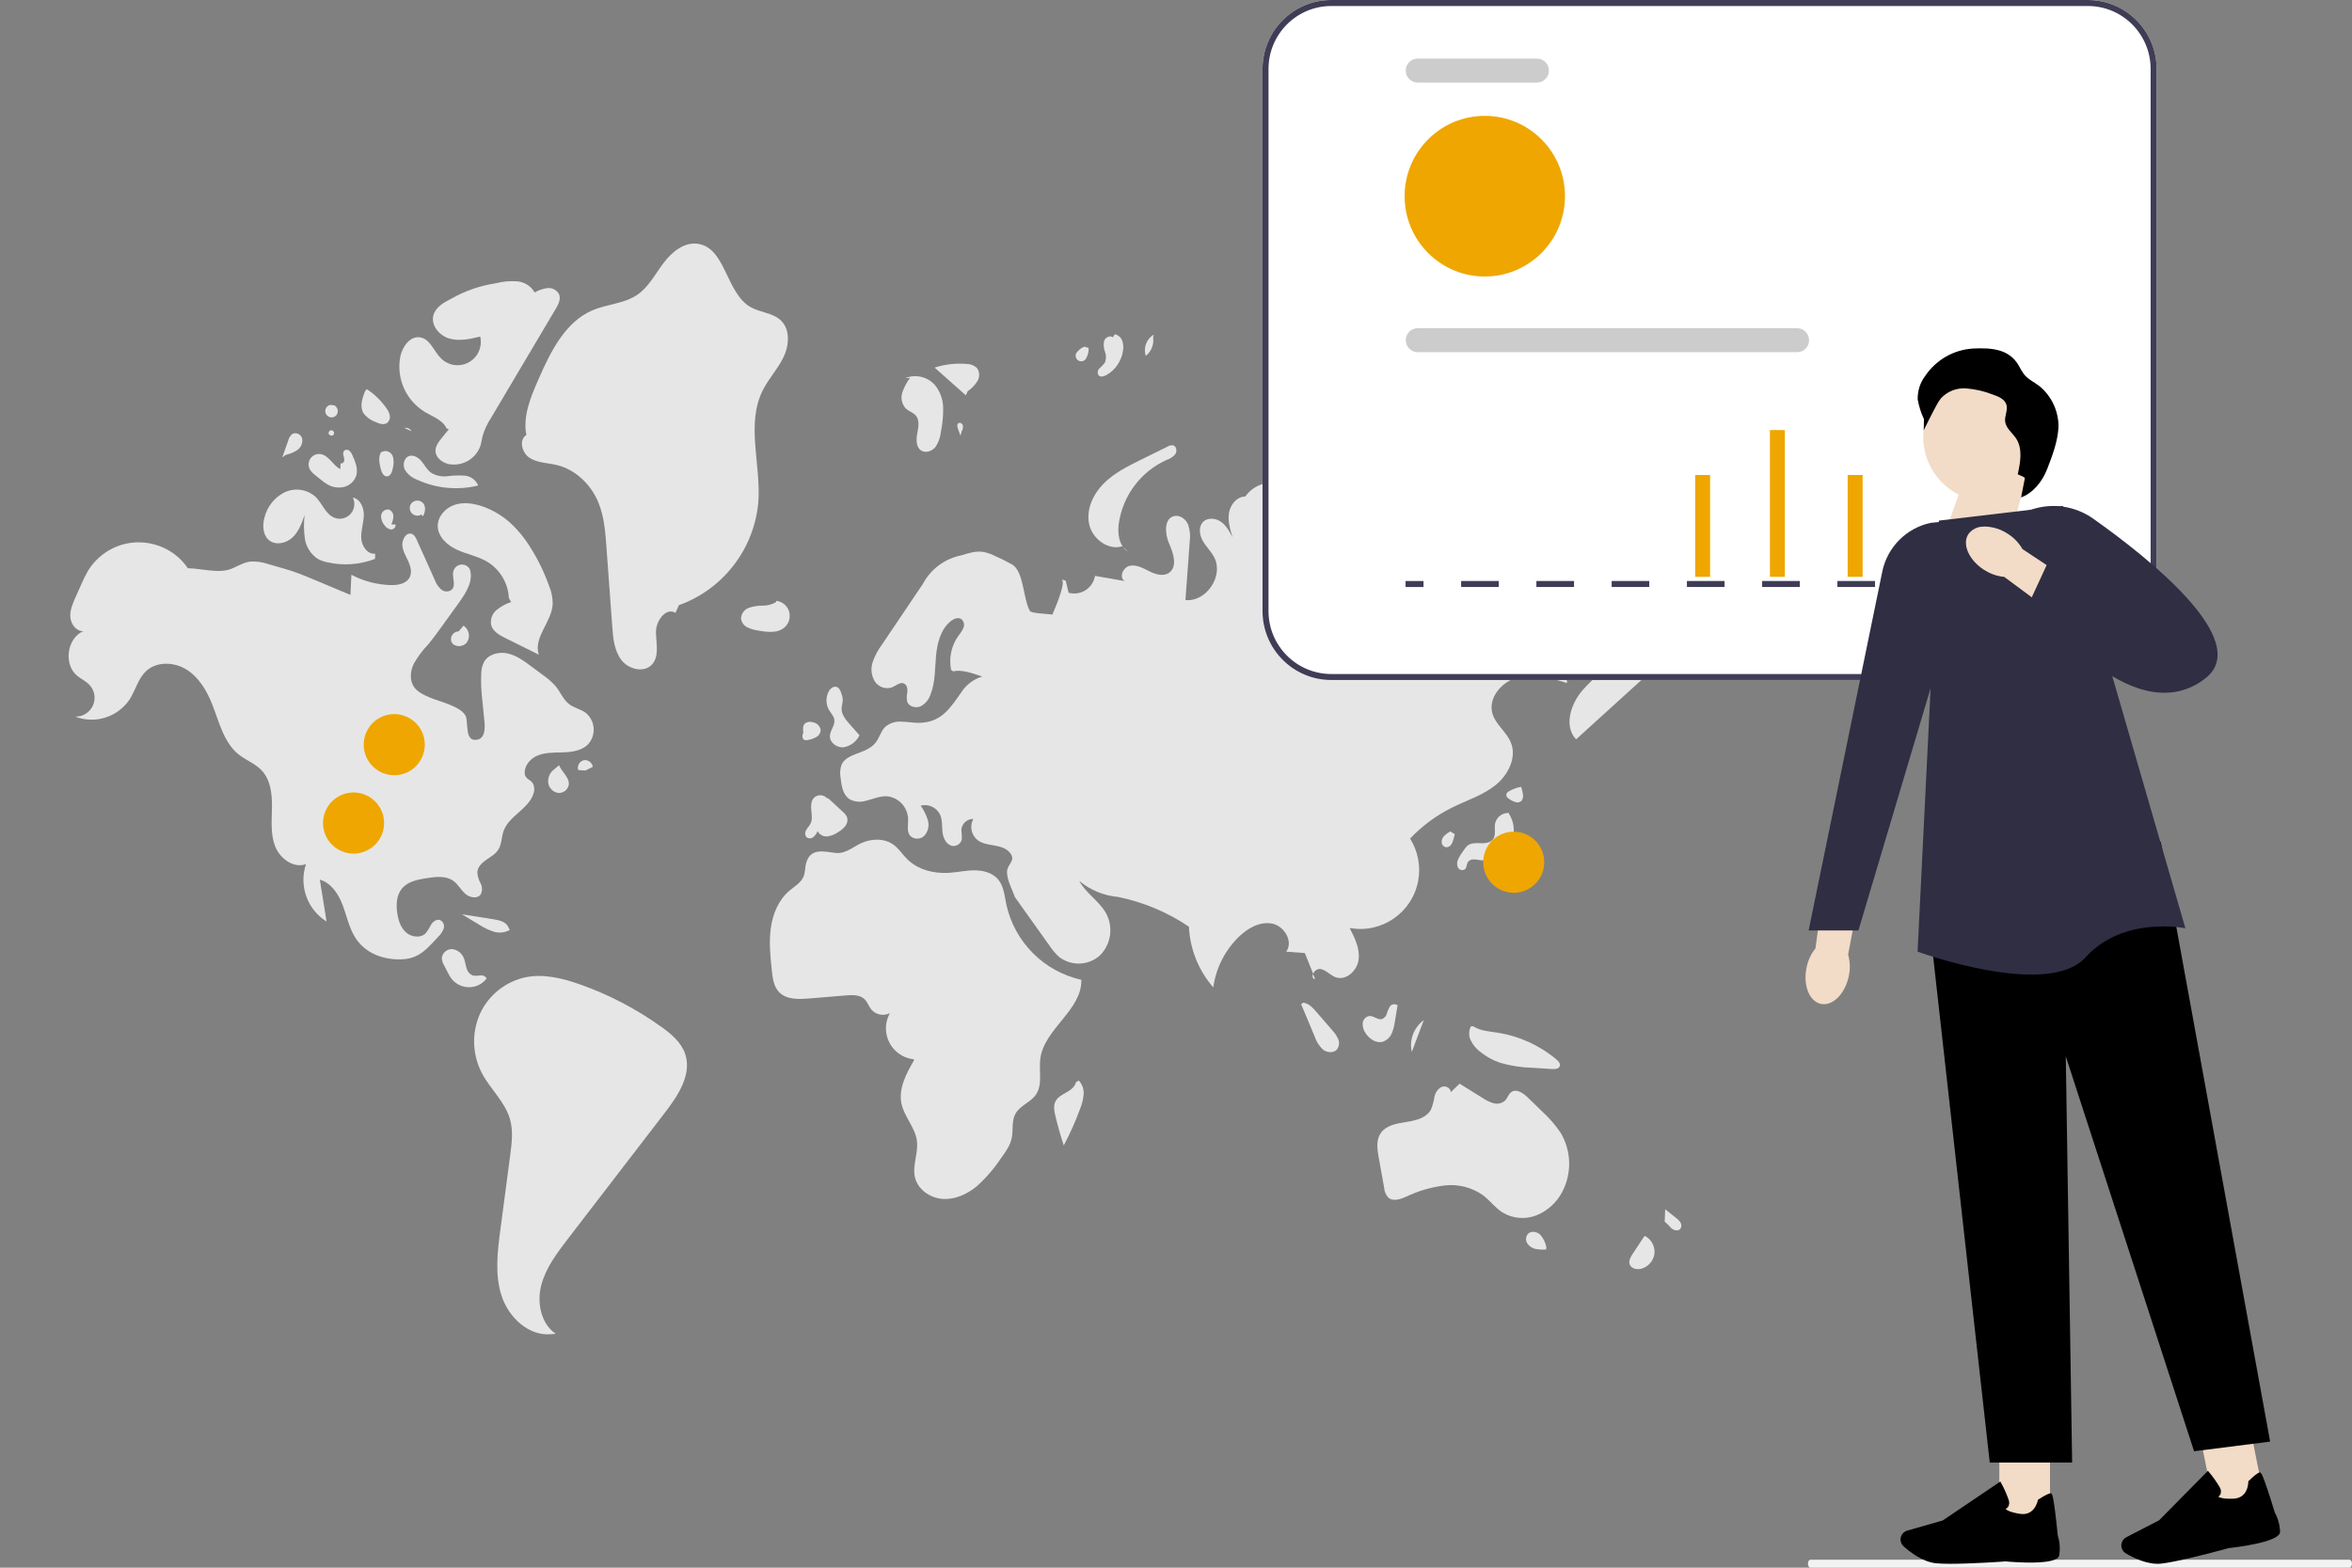
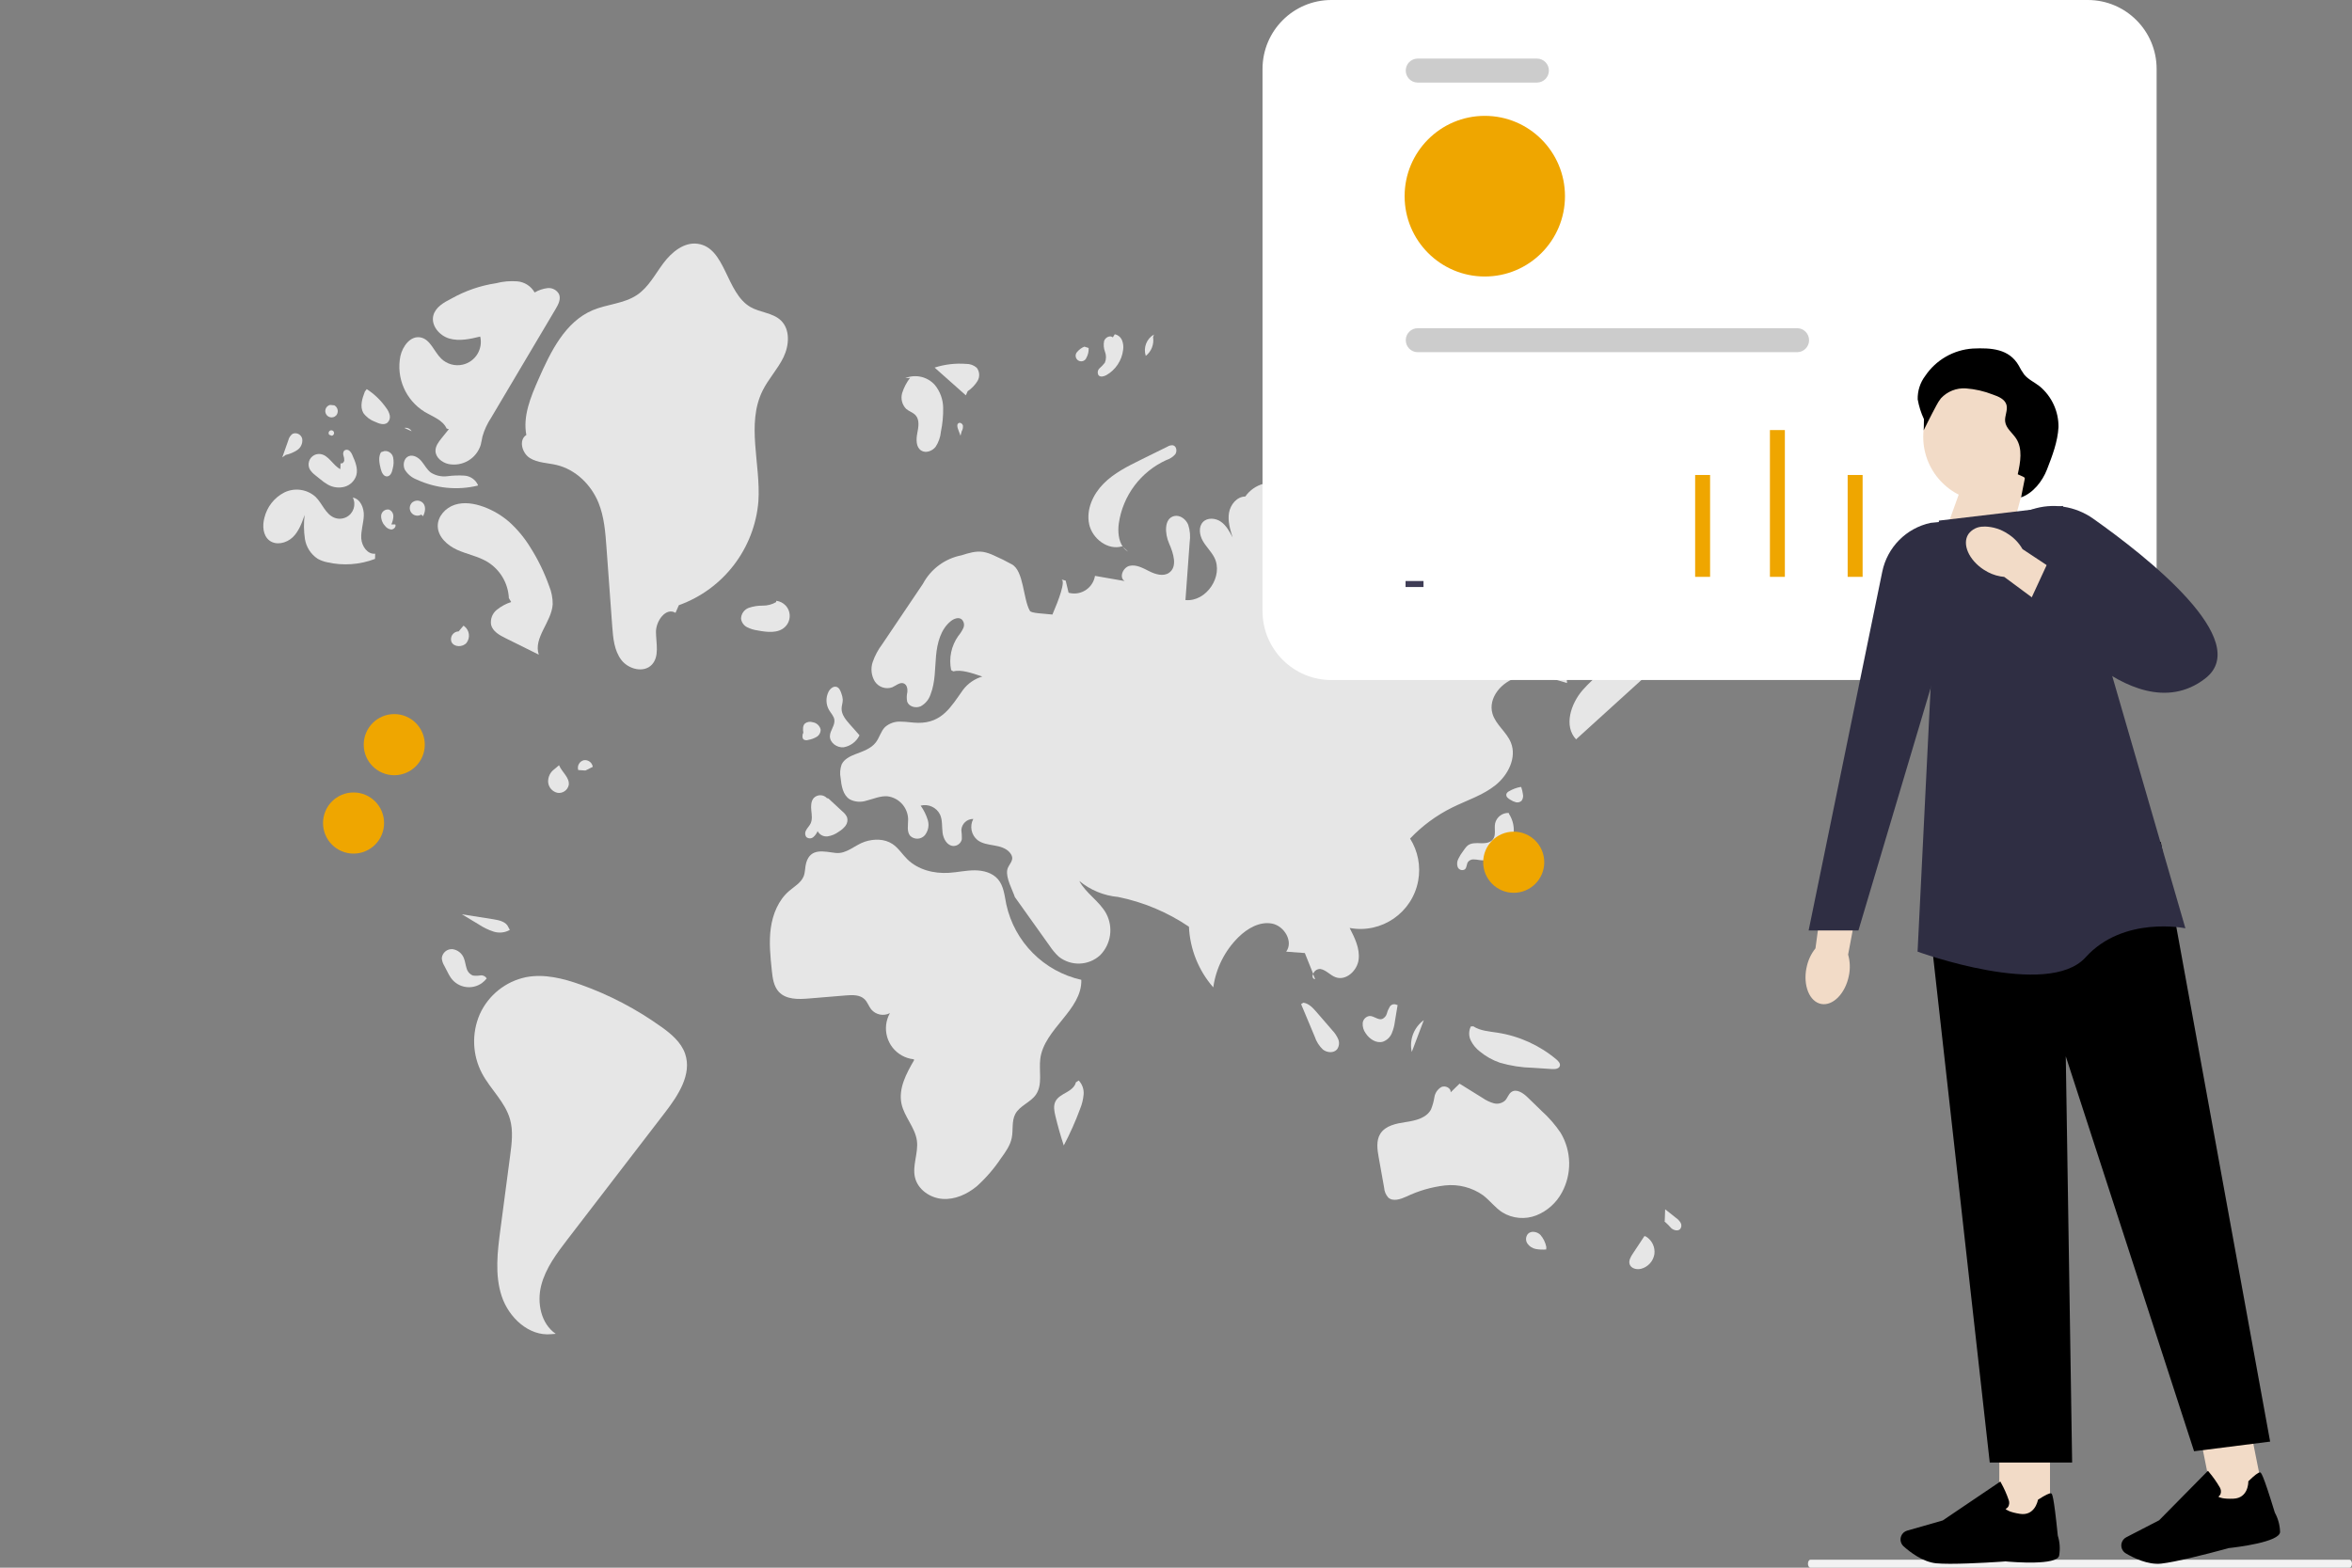
<svg xmlns="http://www.w3.org/2000/svg" width="240" height="160" viewBox="0 0 240 160" fill="none">
  <rect x="0" y="0" width="240" height="160" fill="#808080" stroke="none" />
  <g clip-path="url(#clip0_10_140)">
    <path d="M184.485 159.594C184.485 159.819 184.597 160 184.738 160H239.744C239.885 160 239.997 159.819 239.997 159.594C239.997 159.369 239.885 159.187 239.744 159.187H184.738C184.597 159.187 184.485 159.369 184.485 159.594Z" fill="#F2F2F2" />
    <path d="M77.819 39.864C78.414 38.661 79.369 37.664 79.952 36.454C80.535 35.244 80.648 33.625 79.678 32.7C78.854 31.916 77.56 31.903 76.574 31.334C74.063 29.884 74.063 25.277 71.193 24.88C69.796 24.686 68.532 25.736 67.687 26.868C66.841 27.999 66.171 29.321 64.998 30.106C63.672 30.997 61.96 31.037 60.487 31.656C57.664 32.844 56.186 35.895 54.951 38.701C54.155 40.508 53.338 42.458 53.709 44.396C52.904 44.896 53.263 46.243 54.065 46.747C54.866 47.25 55.874 47.237 56.794 47.456C58.731 47.916 60.316 49.46 61.068 51.304C61.654 52.742 61.773 54.32 61.885 55.87L62.474 63.938C62.562 65.135 62.677 66.404 63.404 67.357C64.131 68.31 65.703 68.71 66.52 67.832C67.3 66.994 66.951 65.669 66.935 64.522C66.919 63.375 67.952 61.95 68.928 62.547L69.272 61.765C73.82 60.134 76.995 55.986 77.388 51.163C77.638 47.359 76.125 43.28 77.819 39.864Z" fill="#E6E6E6" />
    <path d="M80.096 63.991C80.719 63.403 80.748 62.418 80.161 61.796C79.908 61.528 79.572 61.359 79.207 61.318V61.446C78.792 61.69 78.314 61.818 77.828 61.812C77.344 61.806 76.864 61.881 76.405 62.037C75.941 62.206 75.626 62.647 75.616 63.144C75.669 63.522 75.903 63.847 76.243 64.019C76.58 64.184 76.939 64.294 77.31 64.344C78.268 64.525 79.388 64.663 80.096 63.994V63.991Z" fill="#E6E6E6" />
    <path d="M98.746 39.926C99.145 39.655 99.486 39.301 99.744 38.889C100 38.464 99.969 37.923 99.666 37.532C99.364 37.27 98.977 37.129 98.578 37.139C97.495 37.057 96.403 37.185 95.368 37.517L98.556 40.349L98.743 39.926H98.746Z" fill="#E6E6E6" />
    <path d="M93.428 42.383C93.858 42.858 93.721 43.596 93.599 44.224C93.478 44.852 93.462 45.64 94.001 45.984C94.469 46.281 95.128 46.04 95.471 45.603C95.776 45.137 95.964 44.602 96.013 44.046C96.182 43.24 96.257 42.414 96.241 41.589C96.222 40.758 95.929 39.955 95.408 39.308C94.65 38.445 93.431 38.157 92.37 38.595L92.863 38.57C92.504 39.033 92.233 39.555 92.058 40.114C91.89 40.686 92.046 41.305 92.464 41.73C92.757 41.986 93.166 42.093 93.428 42.383Z" fill="#E6E6E6" />
    <path d="M117.662 34.413L117.749 34.141C116.991 34.579 116.645 35.488 116.916 36.323C117.49 35.87 117.777 35.138 117.662 34.413Z" fill="#E6E6E6" />
    <path d="M112.886 38.292C113.834 37.754 114.471 36.798 114.605 35.713C114.655 35.382 114.617 35.041 114.493 34.729C114.365 34.413 114.087 34.185 113.753 34.116L113.554 34.432C113.267 34.185 112.786 34.438 112.665 34.797C112.587 35.169 112.621 35.56 112.758 35.913C112.895 36.27 112.889 36.666 112.74 37.02C112.577 37.226 112.396 37.417 112.2 37.589C112 37.77 111.957 38.07 112.097 38.301C112.284 38.517 112.637 38.426 112.886 38.289V38.292Z" fill="#E6E6E6" />
    <path d="M110.852 36.529C111.024 36.22 111.105 35.87 111.086 35.516L110.65 35.379C110.369 35.491 110.122 35.673 109.926 35.904C109.704 36.126 109.704 36.488 109.926 36.71C110.147 36.932 110.509 36.932 110.731 36.71C110.784 36.657 110.824 36.598 110.852 36.529Z" fill="#E6E6E6" />
    <path d="M132.229 34.31C132.27 34.344 132.307 34.376 132.348 34.41C132.383 34.404 132.417 34.389 132.452 34.385L132.229 34.31Z" fill="#E6E6E6" />
    <path d="M131.53 38.157L132.734 37.179C132.947 37.029 133.131 36.838 133.271 36.617C133.464 36.191 133.43 35.694 133.174 35.304C132.953 34.963 132.672 34.66 132.351 34.413C131.618 34.588 131.128 35.285 131.215 36.035C131.287 36.498 131.577 36.992 131.34 37.395C131.25 37.551 131.091 37.657 130.985 37.807C130.878 37.957 130.844 38.192 130.991 38.298C131.153 38.417 131.378 38.289 131.534 38.161L131.53 38.157Z" fill="#E6E6E6" />
    <path d="M132.407 40.148C132.71 40.164 133.003 40.048 133.215 39.83C133.751 39.389 134.222 38.873 134.609 38.295L131.902 39.154L132.182 39.486C131.933 39.651 132.117 40.092 132.41 40.148H132.407Z" fill="#E6E6E6" />
    <path d="M134.94 42.014C135.052 42.305 135.345 42.483 135.654 42.452C135.957 42.411 136.228 42.239 136.39 41.98C136.818 41.352 136.655 40.495 136.028 40.07C135.816 39.926 135.567 39.842 135.311 39.833L135.561 40.214C135.623 40.867 134.74 41.389 134.937 42.014H134.94Z" fill="#E6E6E6" />
    <path d="M152.489 49.153C152.991 49.528 153.681 49.528 154.18 49.15C154.813 48.609 154.888 47.653 154.348 47.019C154.323 46.99 154.298 46.962 154.27 46.934L153.809 47.194C153.275 46.85 152.57 46.99 152.209 47.512C151.887 48.053 152.006 48.75 152.489 49.153Z" fill="#E6E6E6" />
    <path d="M157.855 49.763C158.313 49.628 158.666 49.269 158.794 48.809L157.895 48.691C157.646 48.503 157.356 48.375 157.047 48.319C156.729 48.272 156.42 48.453 156.307 48.756C156.27 49.01 156.364 49.266 156.56 49.431C156.903 49.76 157.396 49.888 157.855 49.763Z" fill="#E6E6E6" />
    <path d="M154.152 51.56C154.183 51.857 154.386 52.11 154.67 52.21C154.979 52.357 155.35 52.301 155.599 52.066C155.786 51.854 155.768 51.529 155.556 51.341C155.512 51.304 155.465 51.273 155.412 51.251L154.738 51.129C154.479 50.994 154.146 51.269 154.152 51.563V51.56Z" fill="#E6E6E6" />
    <path d="M115.113 56.298L114.592 55.823C114.73 56.017 114.907 56.18 115.113 56.298Z" fill="#E6E6E6" />
    <path d="M111.136 53.495C111.457 54.986 113.061 56.202 114.518 55.755L114.595 55.827C114.131 55.192 114.053 54.251 114.162 53.432C114.571 50.585 116.398 48.141 119.016 46.953C119.368 46.843 119.683 46.637 119.926 46.359C120.132 46.056 120.057 45.534 119.699 45.45C119.505 45.428 119.309 45.471 119.144 45.578L116.439 46.912C115.073 47.587 113.678 48.278 112.605 49.363C111.532 50.447 110.818 52.007 111.139 53.498L111.136 53.495Z" fill="#E6E6E6" />
    <path d="M67.465 104.792C64.945 102.986 62.184 101.539 59.265 100.498C57.468 99.857 55.54 99.369 53.672 99.732C51.591 100.163 49.841 101.564 48.961 103.501C48.113 105.449 48.197 107.68 49.189 109.559C50.053 111.178 51.544 112.469 52.043 114.235C52.38 115.426 52.221 116.695 52.059 117.92L51.067 125.44C50.764 127.722 50.471 130.097 51.192 132.285C51.912 134.473 53.971 136.399 56.258 136.167L56.71 136.133C55.197 135.101 54.773 132.97 55.225 131.194C55.677 129.419 56.819 127.912 57.933 126.459L67.868 113.532C69.209 111.787 70.625 109.634 69.911 107.552C69.505 106.368 68.485 105.517 67.468 104.789L67.465 104.792Z" fill="#E6E6E6" />
-     <path d="M44.897 93.9C44.56 93.787 44.208 94.04 44.011 94.334C43.852 94.65 43.665 94.953 43.453 95.234C42.938 95.766 41.996 95.662 41.441 95.172C40.885 94.681 40.642 93.925 40.536 93.19C40.405 92.309 40.461 91.327 41.041 90.652C41.64 89.958 42.62 89.771 43.524 89.627C44.457 89.477 45.505 89.355 46.269 89.911C46.75 90.261 47.031 90.827 47.48 91.224C47.929 91.621 48.721 91.768 49.055 91.277C49.233 90.924 49.227 90.502 49.039 90.155C48.849 89.811 48.737 89.433 48.706 89.042C48.727 88.502 49.161 88.07 49.607 87.761C50.053 87.451 50.552 87.183 50.842 86.726C51.201 86.164 51.164 85.442 51.385 84.813C51.925 83.291 53.843 82.616 54.401 81.103C54.536 80.784 54.551 80.428 54.445 80.1C54.211 79.497 53.578 79.616 53.541 78.878C53.503 78.175 54.09 77.484 54.685 77.187C55.506 76.781 56.467 76.815 57.38 76.79C58.294 76.765 59.283 76.643 59.954 76.021C60.809 75.14 60.787 73.733 59.907 72.877C59.848 72.817 59.785 72.764 59.72 72.714C59.218 72.367 58.584 72.249 58.098 71.883C57.49 71.427 57.203 70.67 56.732 70.076C56.339 69.623 55.889 69.226 55.393 68.888L54.177 67.985C53.444 67.441 52.68 66.882 51.788 66.688C50.895 66.494 49.832 66.769 49.386 67.566C49.211 67.923 49.114 68.313 49.105 68.707C49.064 69.642 49.105 70.579 49.22 71.505L49.442 73.746C49.507 74.415 49.435 75.299 48.787 75.471C47.349 75.855 47.832 73.724 47.514 73.07C47.024 72.07 44.781 71.592 43.821 71.173C43.222 70.914 42.589 70.626 42.227 70.082C41.778 69.404 41.868 68.482 42.22 67.748C42.623 67.038 43.109 66.382 43.671 65.794C44.204 65.16 44.688 64.484 45.175 63.809L46.862 61.465C47.583 60.465 48.341 59.24 47.932 58.077C47.682 57.639 47.127 57.486 46.691 57.736C46.485 57.855 46.332 58.049 46.266 58.277C46.085 58.905 46.566 59.709 46.107 60.174C45.783 60.437 45.318 60.427 45.006 60.152C44.71 59.877 44.482 59.537 44.348 59.155C43.793 57.921 43.253 56.677 42.682 55.448C42.501 55.061 42.314 54.395 41.768 54.461C41.294 54.517 41.038 55.211 41.054 55.611C41.079 56.195 41.4 56.717 41.647 57.249C41.893 57.78 42.065 58.414 41.796 58.933C41.453 59.59 40.586 59.737 39.847 59.715C38.455 59.671 37.089 59.312 35.857 58.661L35.76 60.718L32.819 59.483L32.248 59.243C31.421 58.896 30.591 58.549 29.74 58.268C29.256 58.108 28.767 57.971 28.277 57.83L27.385 57.577C26.798 57.367 26.174 57.28 25.551 57.314C24.896 57.396 24.312 57.749 23.71 58.011C22.36 58.599 20.616 58.008 19.169 57.996C17.275 55.223 13.494 54.517 10.731 56.414C10.016 56.902 9.417 57.539 8.968 58.28C8.716 58.721 8.488 59.177 8.291 59.646L7.702 60.968C7.415 61.615 7.118 62.297 7.178 63C7.237 63.703 7.774 64.425 8.482 64.419C6.816 65.175 6.47 67.82 7.883 68.979C8.276 69.301 8.756 69.51 9.105 69.876C9.845 70.639 9.826 71.858 9.065 72.595C8.691 72.958 8.185 73.155 7.664 73.136C9.695 73.924 12 73.199 13.223 71.392C13.828 70.442 14.09 69.257 14.914 68.492C16.002 67.476 17.802 67.554 19.059 68.354C20.316 69.154 21.112 70.511 21.658 71.898C22.375 73.714 22.834 75.79 24.359 77.006C25.098 77.593 26.031 77.925 26.683 78.606C27.613 79.578 27.772 81.044 27.753 82.388C27.734 83.732 27.588 85.129 28.077 86.379C28.567 87.63 29.968 88.661 31.225 88.189C30.482 90.393 31.349 92.818 33.321 94.05L32.635 89.78C33.776 90.102 34.516 91.212 34.943 92.318C35.37 93.424 35.595 94.625 36.216 95.637C37.192 97.231 38.958 97.919 40.754 97.916C42.695 97.91 43.431 96.981 44.71 95.616C44.965 95.381 45.162 95.09 45.277 94.762C45.383 94.422 45.224 94.053 44.9 93.9H44.897Z" fill="#E6E6E6" />
    <path d="M50.39 93.828L47.137 93.315L48.843 94.343C49.317 94.659 49.832 94.909 50.374 95.084C50.923 95.256 51.522 95.194 52.022 94.909L51.881 94.644C51.663 94.09 50.977 93.921 50.387 93.828H50.39Z" fill="#E6E6E6" />
    <path d="M49.654 99.87L49.66 99.851C49.526 99.629 49.27 99.51 49.014 99.551C48.765 99.594 48.509 99.601 48.26 99.563C47.935 99.435 47.695 99.16 47.611 98.822C47.502 98.497 47.47 98.15 47.349 97.832C47.168 97.316 46.715 96.944 46.173 96.872C45.621 96.828 45.134 97.238 45.081 97.791C45.103 98.066 45.19 98.329 45.334 98.563L45.683 99.238C45.783 99.441 45.895 99.635 46.023 99.82C46.759 100.835 48.175 101.06 49.189 100.323C49.364 100.195 49.52 100.041 49.654 99.87Z" fill="#E6E6E6" />
    <path d="M43.319 42.033C44.145 42.521 45.178 42.858 45.571 43.733L45.798 43.805L45.056 44.727C44.75 45.109 44.429 45.531 44.438 46.018C44.448 46.69 45.093 47.197 45.745 47.356C47.187 47.653 48.618 46.809 49.055 45.403C49.133 45.118 49.164 44.824 49.233 44.54C49.429 43.862 49.729 43.218 50.119 42.63L56.697 31.537C56.972 31.078 57.253 30.525 57.047 30.031C56.822 29.603 56.36 29.356 55.88 29.403C55.412 29.459 54.96 29.612 54.554 29.85C54.186 29.203 53.525 28.777 52.786 28.715C52.056 28.659 51.323 28.721 50.618 28.906C49.017 29.146 47.477 29.678 46.067 30.472C45.296 30.862 44.448 31.344 44.223 32.181C43.949 33.21 44.834 34.26 45.858 34.554C46.881 34.847 47.969 34.6 49.002 34.35C49.301 35.632 48.506 36.917 47.224 37.214C46.435 37.398 45.605 37.167 45.022 36.601C44.279 35.879 43.917 34.622 42.901 34.435C41.884 34.247 41.082 35.332 40.857 36.342C40.408 38.567 41.394 40.836 43.322 42.027L43.319 42.033Z" fill="#E6E6E6" />
    <path d="M56.039 59.821C55.549 58.443 54.91 57.12 54.127 55.886C53.534 54.911 52.801 54.026 51.953 53.26C51.176 52.588 50.287 52.066 49.323 51.716C48.387 51.379 47.346 51.21 46.4 51.519C45.455 51.829 44.65 52.71 44.669 53.704C44.691 54.804 45.652 55.667 46.656 56.12C47.661 56.574 48.774 56.77 49.719 57.333C51.026 58.127 51.853 59.518 51.925 61.046L52.162 61.44C51.622 61.618 51.12 61.893 50.677 62.25C50.231 62.618 50.016 63.2 50.112 63.772C50.278 64.438 50.958 64.822 51.572 65.125L54.979 66.816C54.401 65.088 56.295 63.481 56.398 61.662C56.401 61.031 56.279 60.402 56.039 59.818V59.821Z" fill="#E6E6E6" />
    <path d="M27.482 55.158C28.171 55.692 29.228 55.442 29.862 54.839C30.495 54.236 30.8 53.376 31.087 52.551C30.982 53.367 30.994 54.195 31.116 55.011C31.247 55.833 31.715 56.564 32.41 57.027C32.722 57.199 33.056 57.321 33.405 57.389C35.024 57.758 36.718 57.636 38.268 57.042L38.284 56.511C37.504 56.602 36.914 55.745 36.865 54.961C36.815 54.176 37.095 53.407 37.123 52.623C37.151 51.838 36.771 50.919 36.001 50.782C36.369 51.519 36.066 52.42 35.33 52.785C34.946 52.976 34.5 52.995 34.104 52.832C33.212 52.47 32.887 51.379 32.195 50.704C31.322 49.925 30.071 49.75 29.019 50.257C27.99 50.782 27.244 51.732 26.976 52.857C26.764 53.664 26.826 54.648 27.485 55.161L27.482 55.158Z" fill="#E6E6E6" />
    <path d="M48.746 49.563L48.777 49.51C48.531 48.963 48.004 48.591 47.408 48.544C46.822 48.506 46.232 48.525 45.649 48.603C45.059 48.678 44.463 48.547 43.961 48.231C43.562 47.931 43.331 47.459 43.013 47.075C42.695 46.69 42.174 46.375 41.709 46.556C41.207 46.756 41.069 47.462 41.316 47.947C41.603 48.413 42.04 48.766 42.551 48.956C44.491 49.847 46.672 50.063 48.746 49.563Z" fill="#E6E6E6" />
    <path d="M42.127 51.229C41.784 51.482 41.709 51.966 41.962 52.313C42.199 52.638 42.648 52.726 42.991 52.517L43.163 52.685C43.387 52.279 43.481 51.735 43.194 51.373C42.928 51.063 42.47 51.001 42.133 51.232L42.127 51.229Z" fill="#E6E6E6" />
    <path d="M40.137 52.685C40.143 52.388 39.965 52.12 39.691 52.007C39.316 51.944 38.964 52.195 38.898 52.57C38.898 52.579 38.898 52.588 38.895 52.598C38.867 52.976 38.998 53.351 39.254 53.629C39.404 53.854 39.641 54.004 39.909 54.042C40.174 54.051 40.446 53.773 40.34 53.526L39.934 53.52C40.059 53.257 40.13 52.973 40.14 52.685H40.137Z" fill="#E6E6E6" />
    <path d="M32.185 48.513L32.635 48.875C32.894 49.1 33.171 49.297 33.468 49.469C33.985 49.757 34.597 49.832 35.168 49.678C35.742 49.513 36.194 49.069 36.365 48.494C36.543 47.819 36.253 47.119 35.969 46.484C35.904 46.303 35.798 46.137 35.657 46.006C35.508 45.875 35.289 45.865 35.13 45.984C35.018 46.125 34.984 46.315 35.046 46.487C35.108 46.656 35.136 46.834 35.127 47.012C35.099 47.187 34.915 47.356 34.753 47.281L34.728 47.881C33.951 47.487 33.542 46.443 32.678 46.34C32.095 46.272 31.565 46.687 31.496 47.275C31.471 47.494 31.512 47.712 31.615 47.906C31.764 48.144 31.961 48.35 32.189 48.516L32.185 48.513Z" fill="#E6E6E6" />
    <path d="M30.339 45.928C30.704 45.678 30.9 45.24 30.841 44.799C30.76 44.406 30.376 44.152 29.983 44.234C29.94 44.243 29.896 44.255 29.855 44.274C29.634 44.44 29.478 44.681 29.416 44.949L28.804 46.681L29.147 46.431C29.572 46.34 29.977 46.168 30.339 45.928Z" fill="#E6E6E6" />
    <path d="M34.319 42.383C34.55 42.09 34.503 41.664 34.21 41.433C34.179 41.408 34.145 41.386 34.11 41.367L33.68 41.327C33.334 41.414 33.124 41.764 33.212 42.111C33.299 42.458 33.649 42.668 33.995 42.58C34.12 42.549 34.232 42.48 34.316 42.386L34.319 42.383Z" fill="#E6E6E6" />
    <path d="M38.271 43.046C38.674 43.24 39.179 43.421 39.528 43.146C39.737 42.955 39.831 42.668 39.772 42.389C39.709 42.118 39.588 41.861 39.416 41.642C38.883 40.877 38.206 40.22 37.423 39.714L37.23 39.967C36.958 40.67 36.699 41.492 37.074 42.146C37.373 42.561 37.791 42.874 38.271 43.049V43.046Z" fill="#E6E6E6" />
    <path d="M41.257 43.674L42.005 44.015C41.855 43.752 41.553 43.615 41.257 43.674Z" fill="#E6E6E6" />
    <path d="M39.235 46.034L38.88 46.15C38.58 46.647 38.708 47.278 38.848 47.844C38.936 48.2 39.129 48.638 39.494 48.622C39.85 48.606 40.009 48.175 40.074 47.825C40.18 47.444 40.193 47.044 40.109 46.656C40.009 46.262 39.638 45.996 39.232 46.034H39.235Z" fill="#E6E6E6" />
    <path d="M33.589 44.368L33.851 44.474C34.004 44.452 34.11 44.309 34.088 44.156C34.066 44.002 33.923 43.896 33.77 43.918C33.617 43.94 33.511 44.084 33.533 44.237C33.539 44.284 33.558 44.331 33.589 44.368Z" fill="#E6E6E6" />
    <path d="M46.797 64.441C46.357 64.45 46.007 64.816 46.02 65.257C46.02 65.344 46.039 65.431 46.07 65.516C46.329 66.072 47.215 66.072 47.608 65.607C48.01 65.075 47.907 64.319 47.377 63.913C47.349 63.894 47.324 63.872 47.296 63.856L46.8 64.441H46.797Z" fill="#E6E6E6" />
    <path d="M59.561 77.59C59.137 77.703 58.881 78.14 58.996 78.569C58.996 78.575 58.999 78.584 59.003 78.59L59.739 78.64L60.487 78.265C60.425 77.828 60.023 77.525 59.586 77.587C59.58 77.587 59.57 77.587 59.564 77.59H59.561Z" fill="#E6E6E6" />
    <path d="M56.569 78.503C56.142 78.806 55.902 79.312 55.933 79.838C55.983 80.366 56.367 80.8 56.885 80.916C57.412 81 57.914 80.656 58.032 80.134C58.157 79.372 57.34 78.812 57.044 78.1L56.566 78.506L56.569 78.503Z" fill="#E6E6E6" />
    <path d="M85.139 73.468C85.218 74.04 84.703 74.54 84.684 75.118C84.662 75.802 85.405 76.337 86.085 76.268C86.771 76.149 87.361 75.715 87.679 75.096L87.694 75.033L86.699 73.908C86.294 73.446 85.86 72.924 85.876 72.308C85.882 72.005 86.004 71.711 85.997 71.408C85.982 71.189 85.932 70.976 85.854 70.77C85.763 70.501 85.642 70.198 85.374 70.107C85.04 69.995 84.7 70.292 84.541 70.608C84.247 71.198 84.269 71.898 84.6 72.47C84.793 72.799 85.09 73.089 85.143 73.468H85.139Z" fill="#E6E6E6" />
    <path d="M82.014 75.48C82.161 75.558 82.335 75.571 82.491 75.512C82.788 75.462 83.071 75.359 83.33 75.205C83.592 75.049 83.748 74.761 83.739 74.455C83.648 74.068 83.334 73.777 82.94 73.714C82.672 73.621 82.373 73.664 82.142 73.836C81.895 74.068 81.924 74.461 81.973 74.799L81.92 74.886C81.874 75.093 81.846 75.352 82.014 75.48Z" fill="#E6E6E6" />
    <path d="M134.201 99.941L133.985 99.407C133.886 99.651 133.923 99.898 134.201 99.941Z" fill="#E6E6E6" />
    <path d="M177.248 62.356C176.327 61.356 175.763 60.778 175.183 59.54C174.54 58.152 173.245 57.177 171.736 56.946C169.827 56.63 167.877 57.13 165.943 57.03C162.849 56.87 160.057 55.208 157.093 54.298C155.434 53.832 153.743 53.482 152.037 53.254L149.083 52.785C145.858 52.273 142.61 51.76 139.344 51.829C138.402 51.848 137.092 51.563 137.167 50.626C137.261 49.456 139.36 49.61 139.762 48.51C140.012 47.828 139.416 47.115 138.758 46.806C138.1 46.497 137.345 46.406 136.752 45.993C136.16 45.581 135.832 44.621 136.378 44.146L131.833 46.481C130.573 47.128 129.166 47.969 128.945 49.369C128.187 49.569 127.522 50.032 127.07 50.675C126.218 50.679 125.548 51.501 125.407 52.342C125.267 53.182 125.523 54.036 125.775 54.851C125.466 54.258 125.139 53.642 124.593 53.254C124.047 52.867 123.217 52.795 122.756 53.273C122.278 53.767 122.391 54.595 122.728 55.192C123.065 55.789 123.582 56.273 123.901 56.88C124.893 58.78 123.093 61.456 120.965 61.243L121.393 55.358C121.483 54.754 121.433 54.139 121.246 53.557C121.015 52.995 120.419 52.535 119.827 52.666C118.763 52.904 118.853 54.467 119.296 55.467C119.739 56.467 120.182 57.855 119.278 58.468C118.694 58.861 117.902 58.618 117.272 58.302C116.642 57.986 115.968 57.599 115.279 57.746C114.589 57.893 114.156 58.949 114.764 59.302L111.735 58.774C111.539 59.949 110.428 60.743 109.255 60.543C109.183 60.531 109.112 60.515 109.04 60.496L108.744 59.262L108.301 59.136C108.765 59.265 108.039 61.224 107.39 62.722C106.516 62.618 105.238 62.6 105.091 62.346C104.392 61.143 104.476 58.28 103.263 57.605C102.655 57.264 102.031 56.958 101.391 56.677C101.054 56.517 100.702 56.398 100.334 56.33C99.588 56.211 98.837 56.442 98.119 56.674C96.432 56.999 94.981 58.071 94.173 59.59L90.009 65.769C89.594 66.319 89.27 66.932 89.045 67.582C88.83 68.235 88.908 68.951 89.263 69.542C89.644 70.129 90.377 70.382 91.038 70.148C91.441 69.973 91.843 69.579 92.242 69.76C92.545 69.898 92.62 70.295 92.589 70.626C92.511 70.951 92.504 71.289 92.57 71.614C92.751 72.13 93.45 72.308 93.949 72.086C94.432 71.82 94.797 71.38 94.962 70.851C95.443 69.617 95.393 68.254 95.514 66.935C95.636 65.616 95.995 64.206 97.031 63.387C97.343 63.141 97.798 62.965 98.116 63.2C98.362 63.425 98.437 63.778 98.306 64.084C98.172 64.378 97.998 64.653 97.788 64.9C97.071 65.91 96.806 67.172 97.055 68.388L97.268 68.52C98.076 68.31 99.161 68.685 100.234 69.048C99.454 69.279 98.768 69.751 98.275 70.398C97.034 72.142 96.135 73.796 93.68 73.774C93.097 73.767 92.52 73.652 91.937 73.652C91.347 73.614 90.77 73.808 90.321 74.193C89.878 74.627 89.744 75.287 89.363 75.777C88.867 76.421 88.034 76.684 87.276 76.978C86.721 77.19 86.138 77.481 85.882 78.018C85.723 78.459 85.686 78.934 85.776 79.397C85.86 80.213 86.013 81.138 86.702 81.578C87.223 81.85 87.832 81.903 88.39 81.722C89.107 81.547 89.809 81.219 90.545 81.269C91.737 81.413 92.642 82.416 92.667 83.62C92.673 84.207 92.501 84.882 92.891 85.323C93.312 85.71 93.97 85.686 94.357 85.26C94.716 84.826 94.835 84.245 94.675 83.704C94.513 83.176 94.267 82.675 93.945 82.225C94.738 82.019 95.567 82.404 95.926 83.141C96.182 83.713 96.101 84.373 96.182 84.995C96.263 85.617 96.641 86.308 97.268 86.342C97.689 86.354 98.06 86.064 98.147 85.651C98.153 85.335 98.138 85.02 98.097 84.707C98.141 84.066 98.677 83.573 99.317 83.582C98.924 84.307 99.102 85.21 99.738 85.732C100.212 86.101 100.842 86.183 101.435 86.286C102.028 86.389 102.658 86.551 103.042 87.017C103.678 87.792 102.898 88.139 102.779 88.796C102.63 89.602 103.3 90.79 103.559 91.558L107.112 96.541C107.377 96.944 107.689 97.316 108.042 97.644C109.296 98.632 111.08 98.569 112.259 97.491C113.376 96.359 113.622 94.631 112.874 93.228C112.181 91.965 110.809 91.18 110.129 89.908C111.258 90.846 112.643 91.415 114.103 91.546C116.686 92.071 119.137 93.103 121.321 94.581C121.424 96.869 122.3 99.051 123.804 100.773C124.075 98.822 124.983 97.016 126.387 95.634C127.301 94.743 128.545 94.025 129.799 94.262C131.053 94.5 132.001 96.103 131.243 97.128L133.146 97.269L134.001 99.394C134.104 99.088 134.397 98.885 134.718 98.894C135.311 98.985 135.729 99.538 136.294 99.741C137.357 100.126 138.499 99.06 138.636 97.932C138.774 96.803 138.24 95.719 137.719 94.709C140.979 95.316 144.111 93.156 144.713 89.893C144.987 88.405 144.694 86.867 143.886 85.585C145.121 84.285 146.575 83.213 148.178 82.419C149.663 81.685 151.288 81.178 152.586 80.147C153.884 79.115 154.795 77.325 154.171 75.787C153.731 74.699 152.623 73.964 152.293 72.839C151.812 71.211 153.269 69.526 154.916 69.12C156.563 68.713 158.279 69.213 159.901 69.71C159.651 68.038 161.585 66.472 163.164 67.066L165.148 66.26C164.38 67.954 162.721 69.029 161.498 70.429C160.275 71.83 159.548 74.108 160.824 75.459L166.311 70.476L172.048 65.266L171.773 64.46C173.582 63.772 175.532 63.203 177.263 62.346L177.248 62.356Z" fill="#E6E6E6" />
    <path d="M82.276 84.707C82.123 84.926 82.126 85.217 82.279 85.432C82.482 85.604 82.778 85.607 82.984 85.442C83.18 85.273 83.333 85.06 83.43 84.823C83.624 85.201 84.035 85.414 84.453 85.36C84.862 85.298 85.252 85.135 85.582 84.888C85.844 84.735 86.078 84.532 86.269 84.291C86.459 84.048 86.525 83.726 86.44 83.426C86.34 83.201 86.188 83.001 85.994 82.847L84.544 81.503L84.378 81.453C84.029 81.082 83.443 81.063 83.071 81.413C83.062 81.422 83.053 81.431 83.043 81.438C82.744 81.775 82.741 82.279 82.787 82.729C82.834 83.179 82.906 83.657 82.706 84.063C82.591 84.295 82.398 84.479 82.27 84.704L82.276 84.707Z" fill="#E6E6E6" />
    <path d="M110.347 100.004C106.507 99.147 103.516 96.134 102.68 92.284C102.502 91.393 102.421 90.421 101.831 89.733C101.26 89.067 100.324 88.827 99.448 88.827C98.571 88.827 97.707 89.03 96.831 89.083C95.299 89.18 93.68 88.774 92.585 87.698C92.067 87.189 91.674 86.542 91.069 86.139C90.255 85.598 89.176 85.598 88.249 85.904C87.217 86.245 86.39 87.18 85.261 87.051C84.088 86.917 82.725 86.501 82.267 88.052C82.136 88.499 82.179 88.986 82.011 89.421C81.752 90.09 81.066 90.468 80.523 90.933C79.428 91.874 78.848 93.303 78.651 94.734C78.455 96.166 78.608 97.619 78.757 99.057C78.838 99.832 78.948 100.667 79.478 101.235C80.217 102.029 81.462 101.998 82.541 101.907L86.306 101.595C86.983 101.539 87.754 101.514 88.234 101.995C88.521 102.282 88.646 102.698 88.898 103.017C89.366 103.576 90.159 103.736 90.807 103.401C89.953 104.933 90.495 106.868 92.024 107.724C92.386 107.927 92.785 108.059 93.197 108.105L93.293 108.168C92.489 109.546 91.656 111.094 91.99 112.656C92.276 113.994 93.381 115.069 93.562 116.426C93.727 117.67 93.078 118.945 93.365 120.167C93.655 121.405 94.903 122.268 96.169 122.361C97.436 122.455 98.681 121.889 99.66 121.083C100.605 120.233 101.441 119.267 102.146 118.207C102.608 117.573 103.082 116.91 103.238 116.141C103.406 115.323 103.21 114.416 103.609 113.682C104.068 112.835 105.156 112.516 105.702 111.725C106.413 110.7 105.995 109.306 106.151 108.065C106.541 104.999 110.428 103.089 110.338 100.001L110.347 100.004Z" fill="#E6E6E6" />
    <path d="M109.785 110.462C109.679 110.94 109.233 111.256 108.806 111.497C108.379 111.737 107.911 111.981 107.696 112.419C107.474 112.869 107.574 113.403 107.692 113.894C107.936 114.91 108.22 115.913 108.547 116.907C109.183 115.704 109.739 114.46 110.21 113.181C110.409 112.706 110.531 112.2 110.575 111.687C110.615 111.165 110.431 110.653 110.072 110.275L109.789 110.462H109.785Z" fill="#E6E6E6" />
    <path d="M135.932 105.133L134.328 103.28C133.963 102.858 133.545 102.407 132.993 102.336L132.766 102.483L134.154 105.796C134.319 106.299 134.606 106.755 134.993 107.118C135.408 107.443 136.078 107.505 136.425 107.108C136.652 106.805 136.699 106.402 136.549 106.052C136.4 105.711 136.188 105.399 135.929 105.133H135.932Z" fill="#E6E6E6" />
    <path d="M141.107 106.318C141.515 106.177 141.843 105.868 142.015 105.471C142.18 105.077 142.289 104.661 142.339 104.236L142.613 102.576L142.495 102.545C142.255 102.429 141.968 102.511 141.821 102.733C141.687 102.951 141.584 103.189 141.519 103.439C141.45 103.692 141.269 103.898 141.032 104.002C140.605 104.133 140.199 103.676 139.75 103.695C139.379 103.742 139.089 104.039 139.051 104.414C139.026 104.78 139.129 105.146 139.344 105.442C139.725 106.036 140.433 106.515 141.11 106.318H141.107Z" fill="#E6E6E6" />
    <path d="M144.058 107.365L145.287 104.117C144.267 104.858 143.786 106.133 144.058 107.365Z" fill="#E6E6E6" />
    <path d="M150.337 104.749L150.087 104.758C149.863 105.205 149.857 105.73 150.075 106.183C150.293 106.627 150.611 107.015 151.004 107.315C151.613 107.818 152.305 108.206 153.051 108.462C154.146 108.781 155.275 108.956 156.416 108.981L158.369 109.109C158.678 109.131 159.08 109.09 159.168 108.79C159.239 108.543 159.027 108.312 158.834 108.143C157.112 106.69 155.022 105.739 152.795 105.396C151.95 105.264 151.054 105.211 150.34 104.749H150.337Z" fill="#E6E6E6" />
    <path d="M157.29 113.366L155.883 112C155.428 111.556 154.745 111.087 154.224 111.45C153.924 111.659 153.831 112.063 153.578 112.325C153.263 112.606 152.826 112.713 152.421 112.6C152.021 112.488 151.641 112.306 151.301 112.069L150.137 111.347L148.933 110.6L148.029 111.481C148.069 111.047 147.492 110.765 147.09 110.937C146.706 111.153 146.441 111.534 146.369 111.969C146.304 112.4 146.185 112.822 146.023 113.225C145.564 114.107 144.448 114.369 143.465 114.516C142.482 114.663 141.372 114.872 140.845 115.716C140.408 116.42 140.539 117.323 140.686 118.136L141.238 121.221C141.263 121.596 141.413 121.949 141.662 122.227C142.149 122.658 142.9 122.396 143.493 122.133C144.735 121.536 146.063 121.149 147.43 120.989C148.808 120.833 150.197 121.189 151.332 121.989C152.037 122.527 152.57 123.271 153.316 123.746C154.358 124.374 155.627 124.484 156.76 124.046C157.88 123.599 158.809 122.771 159.38 121.705C160.412 119.795 160.363 117.482 159.249 115.616C158.691 114.788 158.029 114.029 157.284 113.363L157.29 113.366Z" fill="#E6E6E6" />
    <path d="M155.908 125.934C155.677 126.215 155.655 126.612 155.855 126.915C156.058 127.209 156.37 127.409 156.722 127.475C157.068 127.537 157.424 127.553 157.777 127.522L157.786 127.259C157.692 126.797 157.48 126.368 157.168 126.015C156.828 125.693 156.229 125.593 155.908 125.934Z" fill="#E6E6E6" />
    <path d="M167.971 126.212L167.802 126.15L166.604 127.962C166.389 128.288 166.164 128.678 166.295 129.044C166.451 129.478 167.025 129.607 167.471 129.491C168.167 129.303 168.688 128.728 168.813 128.016C168.913 127.3 168.582 126.593 167.971 126.212Z" fill="#E6E6E6" />
    <path d="M171.018 124.299L169.914 123.421C169.898 123.827 169.886 124.237 169.87 124.643H169.83C170.085 124.868 170.326 125.106 170.55 125.359C170.809 125.578 171.243 125.681 171.461 125.421C171.595 125.234 171.605 124.981 171.486 124.784C171.364 124.593 171.205 124.427 171.018 124.296V124.299Z" fill="#E6E6E6" />
    <path d="M151.082 86.057C150.621 86.042 150.106 86.014 149.747 86.308C149.629 86.414 149.526 86.536 149.439 86.667L149.311 86.845C149.12 87.092 148.955 87.361 148.818 87.639C148.671 87.905 148.646 88.22 148.749 88.505C148.861 88.758 149.158 88.874 149.41 88.761C149.439 88.749 149.464 88.733 149.488 88.717C149.685 88.533 149.641 88.202 149.791 87.977C149.925 87.805 150.131 87.705 150.349 87.711C150.565 87.717 150.777 87.739 150.986 87.783C152.664 88.014 154.214 86.836 154.442 85.154C154.542 84.432 154.38 83.698 153.99 83.082L153.952 82.969C153.291 82.944 152.705 83.397 152.561 84.044C152.458 84.585 152.676 85.213 152.349 85.654C152.071 86.029 151.541 86.076 151.079 86.061L151.082 86.057Z" fill="#E6E6E6" />
    <path d="M155.228 80.325L155.156 80.319C154.741 80.394 154.345 80.544 153.983 80.756C153.865 80.813 153.768 80.909 153.715 81.028C153.684 81.156 153.718 81.294 153.809 81.391C153.899 81.485 154.005 81.566 154.121 81.625C154.292 81.741 154.486 81.825 154.685 81.879C154.891 81.928 155.106 81.872 155.262 81.728C155.406 81.528 155.456 81.275 155.396 81.035C155.362 80.791 155.306 80.553 155.225 80.322L155.228 80.325Z" fill="#E6E6E6" />
-     <path d="M148.091 86.195C148.2 86.017 148.281 85.82 148.322 85.617L148.45 85.138L147.988 84.857C147.767 84.973 147.564 85.117 147.383 85.288C147.202 85.464 147.102 85.704 147.105 85.957C147.118 86.214 147.305 86.426 147.558 86.473C147.77 86.479 147.969 86.373 148.085 86.195H148.091Z" fill="#E6E6E6" />
    <path d="M97.81 43.187C97.626 43.302 97.679 43.577 97.754 43.777L98.01 44.474L98.129 44.024C98.235 43.849 98.278 43.646 98.26 43.443C98.219 43.246 97.982 43.08 97.81 43.187Z" fill="#E6E6E6" />
    <path d="M213.045 69.404H135.848C131.973 69.401 128.832 66.254 128.829 62.372V7.033C128.832 3.151 131.973 0.003 135.848 0H213.045C216.919 0.003 220.061 3.151 220.064 7.033V62.372C220.061 66.254 216.919 69.401 213.045 69.404Z" fill="white" />
-     <path d="M213.045 69.404H135.848C131.973 69.401 128.832 66.254 128.829 62.372V7.033C128.832 3.151 131.973 0.003 135.848 0H213.045C216.919 0.003 220.061 3.151 220.064 7.033V62.372C220.061 66.254 216.919 69.401 213.045 69.404ZM135.848 0.613C132.31 0.616 129.444 3.488 129.44 7.033V62.372C129.444 65.916 132.31 68.788 135.848 68.792H213.045C216.582 68.788 219.449 65.916 219.452 62.372V7.033C219.449 3.488 216.582 0.616 213.045 0.613H135.848Z" fill="#3F3D56" />
    <path d="M156.85 8.427H144.644C143.97 8.417 143.434 7.861 143.443 7.183C143.453 6.523 143.986 5.989 144.644 5.979H156.85C157.524 5.989 158.06 6.545 158.051 7.223C158.042 7.883 157.508 8.417 156.85 8.427Z" fill="#CCCCCC" />
    <path d="M183.399 35.944H144.647C143.973 35.935 143.437 35.379 143.446 34.7C143.456 34.041 143.989 33.507 144.647 33.497H183.399C184.073 33.507 184.609 34.063 184.6 34.741C184.59 35.401 184.057 35.935 183.399 35.944Z" fill="#CCCCCC" />
    <path d="M151.51 28.221C156.029 28.221 159.692 24.551 159.692 20.023C159.692 15.495 156.029 11.824 151.51 11.824C146.991 11.824 143.328 15.495 143.328 20.023C143.328 24.551 146.991 28.221 151.51 28.221Z" fill="#EFA600" />
    <path d="M145.255 59.299H143.424V59.912H145.255V59.299Z" fill="#3F3D56" />
-     <path d="M199.011 59.909H195.171V59.296H199.011V59.909ZM191.331 59.909H187.491V59.296H191.331V59.909ZM183.652 59.909H179.812V59.296H183.652V59.909ZM175.975 59.909H172.135V59.296H175.975V59.909ZM168.295 59.909H164.455V59.296H168.292V59.909H168.295ZM160.615 59.909H156.775V59.296H160.615V59.909ZM152.935 59.909H149.095V59.296H152.935V59.909Z" fill="#3F3D56" />
    <path d="M204.682 59.299H202.851V59.912H204.682V59.299Z" fill="#3F3D56" />
    <path d="M174.499 48.478H172.974V58.874H174.499V48.478Z" fill="#EFA600" />
    <path d="M190.062 48.478H188.536V58.874H190.062V48.478Z" fill="#EFA600" />
    <path d="M197.689 54.289H196.163V58.874H197.689V54.289Z" fill="#EFA600" />
    <path d="M182.129 43.893H180.604V58.874H182.129V43.893Z" fill="#EFA600" />
    <path d="M36.077 87.12C37.797 87.12 39.192 85.723 39.192 84C39.192 82.277 37.797 80.88 36.077 80.88C34.356 80.88 32.962 82.277 32.962 84C32.962 85.723 34.356 87.12 36.077 87.12Z" fill="#EFA600" />
    <path d="M40.231 79.12C41.951 79.12 43.346 77.723 43.346 76C43.346 74.277 41.951 72.88 40.231 72.88C38.51 72.88 37.115 74.277 37.115 76C37.115 77.723 38.51 79.12 40.231 79.12Z" fill="#EFA600" />
    <path d="M154.462 91.12C156.182 91.12 157.577 89.723 157.577 88C157.577 86.277 156.182 84.88 154.462 84.88C152.741 84.88 151.346 86.277 151.346 88C151.346 89.723 152.741 91.12 154.462 91.12Z" fill="#EFA600" />
    <path d="M204.483 57.217L197.518 57.027L200.743 48.041L206.398 50.075L204.486 57.221L204.483 57.217Z" fill="#F2DBC7" />
    <path d="M202.849 51.197C206.494 51.197 209.449 48.236 209.449 44.584C209.449 40.931 206.494 37.97 202.849 37.97C199.203 37.97 196.248 40.931 196.248 44.584C196.248 48.236 199.203 51.197 202.849 51.197Z" fill="#F2DBC7" />
    <path d="M209.184 147.791H204.012V155.143H209.184V147.791Z" fill="#F2DBC7" />
    <path d="M204.589 159.353C205.475 159.437 209.898 159.784 210.117 158.765C210.235 158.084 210.188 157.384 209.979 156.727C209.552 152.486 209.393 152.442 209.299 152.414C209.15 152.37 208.71 152.577 207.996 153.039L207.952 153.067L207.943 153.121C207.93 153.186 207.615 154.743 206.115 154.505C205.088 154.343 204.755 154.114 204.649 154.005C204.758 153.955 204.854 153.877 204.92 153.777C205.032 153.574 205.054 153.333 204.976 153.114C204.767 152.495 204.499 151.895 204.181 151.326L204.115 151.208L198.238 155.18L194.61 156.218C194.336 156.296 194.114 156.493 194.005 156.756C193.852 157.121 193.946 157.546 194.239 157.815C194.897 158.409 196.211 159.422 197.583 159.553C197.948 159.584 198.432 159.603 198.978 159.603C201.248 159.603 204.558 159.369 204.583 159.362V159.356L204.589 159.353Z" fill="black" />
    <path d="M229.614 145.763L224.542 146.779L225.98 153.991L231.052 152.975L229.614 145.763Z" fill="#F2DBC7" />
    <path d="M227.351 158.009C228.234 157.915 232.638 157.384 232.66 156.349C232.641 155.659 232.457 154.98 232.124 154.374C230.879 150.298 230.714 150.282 230.614 150.276C230.455 150.264 230.065 150.554 229.457 151.148L229.419 151.186V151.239C229.419 151.308 229.416 152.895 227.9 152.958C226.861 152.999 226.49 152.845 226.362 152.755C226.462 152.686 226.537 152.589 226.587 152.477C226.662 152.255 226.634 152.014 226.515 151.814C226.188 151.248 225.81 150.714 225.386 150.214L225.302 150.111L220.32 155.162L216.964 156.896C216.711 157.028 216.533 157.265 216.477 157.543C216.399 157.934 216.574 158.331 216.917 158.537C217.681 158.99 219.163 159.731 220.535 159.584C220.9 159.544 221.377 159.462 221.908 159.356C224.135 158.909 227.335 158.028 227.357 158.021V158.012L227.351 158.009Z" fill="black" />
    <path d="M196.248 88.555L220.492 85.926L231.646 147.132L223.885 148.116L210.794 107.809L211.442 149.27H203.036L196.245 88.558L196.248 88.555Z" fill="black" />
    <path d="M197.851 53.135L210.5 51.638L223 94.743C223 94.743 216.674 93.428 212.815 97.707C208.956 101.986 195.671 97.125 195.671 97.125L197.848 53.132L197.851 53.135Z" fill="#2F2E43" />
    <path d="M184.335 98.775C183.97 100.582 184.641 102.236 185.833 102.464C187.024 102.692 188.291 101.414 188.656 99.604C188.812 98.882 188.787 98.135 188.584 97.425L190.034 89.746L186.285 89.152L185.252 96.788C184.788 97.366 184.476 98.05 184.338 98.779H184.335V98.775Z" fill="#F2DBC7" />
    <path d="M202.172 52.854L197.006 53.364C194.517 53.895 192.58 55.852 192.068 58.349L184.554 94.965H189.635L202.178 52.848H202.175L202.172 52.854Z" fill="#2F2E43" />
    <path d="M206.542 48.703L205.893 48.406C206.164 47.178 206.414 45.793 205.722 44.746C205.341 44.168 204.689 43.712 204.608 43.024C204.539 42.455 204.898 41.874 204.742 41.317C204.577 40.736 203.925 40.467 203.354 40.27C202.471 39.923 201.545 39.711 200.6 39.639C199.642 39.577 198.706 39.948 198.054 40.652C197.876 40.883 197.717 41.13 197.586 41.389C197.112 42.252 196.292 43.921 196.292 43.921C196.292 43.921 196.323 43.54 196.32 42.777C196.02 42.136 195.805 41.455 195.683 40.758C195.662 39.898 195.93 39.054 196.448 38.37C197.546 36.735 199.339 35.704 201.301 35.573C203.235 35.482 205.007 35.616 205.984 37.292C206.146 37.617 206.336 37.929 206.548 38.223C206.976 38.745 207.621 39.02 208.145 39.439C209.368 40.467 210.07 41.993 210.051 43.593C209.967 45.09 209.421 46.515 208.878 47.913C208.41 49.119 207.45 50.341 206.23 50.766C206.361 50.119 206.486 49.472 206.617 48.825" fill="black" />
    <path d="M202.325 53.639L202.403 53.745L204.751 56.961L207.459 60.678L208.067 61.512L210.301 64.578C210.89 65.257 211.524 65.894 212.194 66.494L212.219 66.516C212.64 66.897 213.121 67.307 213.648 67.713C216.633 70.017 221.125 72.267 225.024 69.245C229.974 65.403 219.113 56.839 213.585 52.932C211.77 51.648 209.455 51.297 207.344 51.991L202.325 53.645V53.639Z" fill="#2F2E43" />
    <path d="M202.452 58.158C202.955 58.489 203.519 58.718 204.109 58.824C204.243 58.849 204.377 58.868 204.514 58.88L207.325 60.962L208.067 61.512L210.7 63.462L212.89 60.352L208.847 57.677L206.377 56.042C206.009 55.401 205.491 54.864 204.867 54.476C204.181 54.017 203.379 53.764 202.555 53.739H202.552C202.502 53.739 202.452 53.739 202.403 53.748C201.794 53.736 201.214 54.02 200.855 54.514C200.185 55.533 200.905 57.164 202.452 58.161V58.158Z" fill="#F2DBC7" />
    <path d="M206.841 62.003L208.903 57.542L218.046 60.962L213.648 67.71L206.841 62.003Z" fill="#2F2E43" />
  </g>
  <defs>
    <clipPath id="clip0_10_140">
      <rect width="240" height="160" fill="white" />
    </clipPath>
  </defs>
</svg>